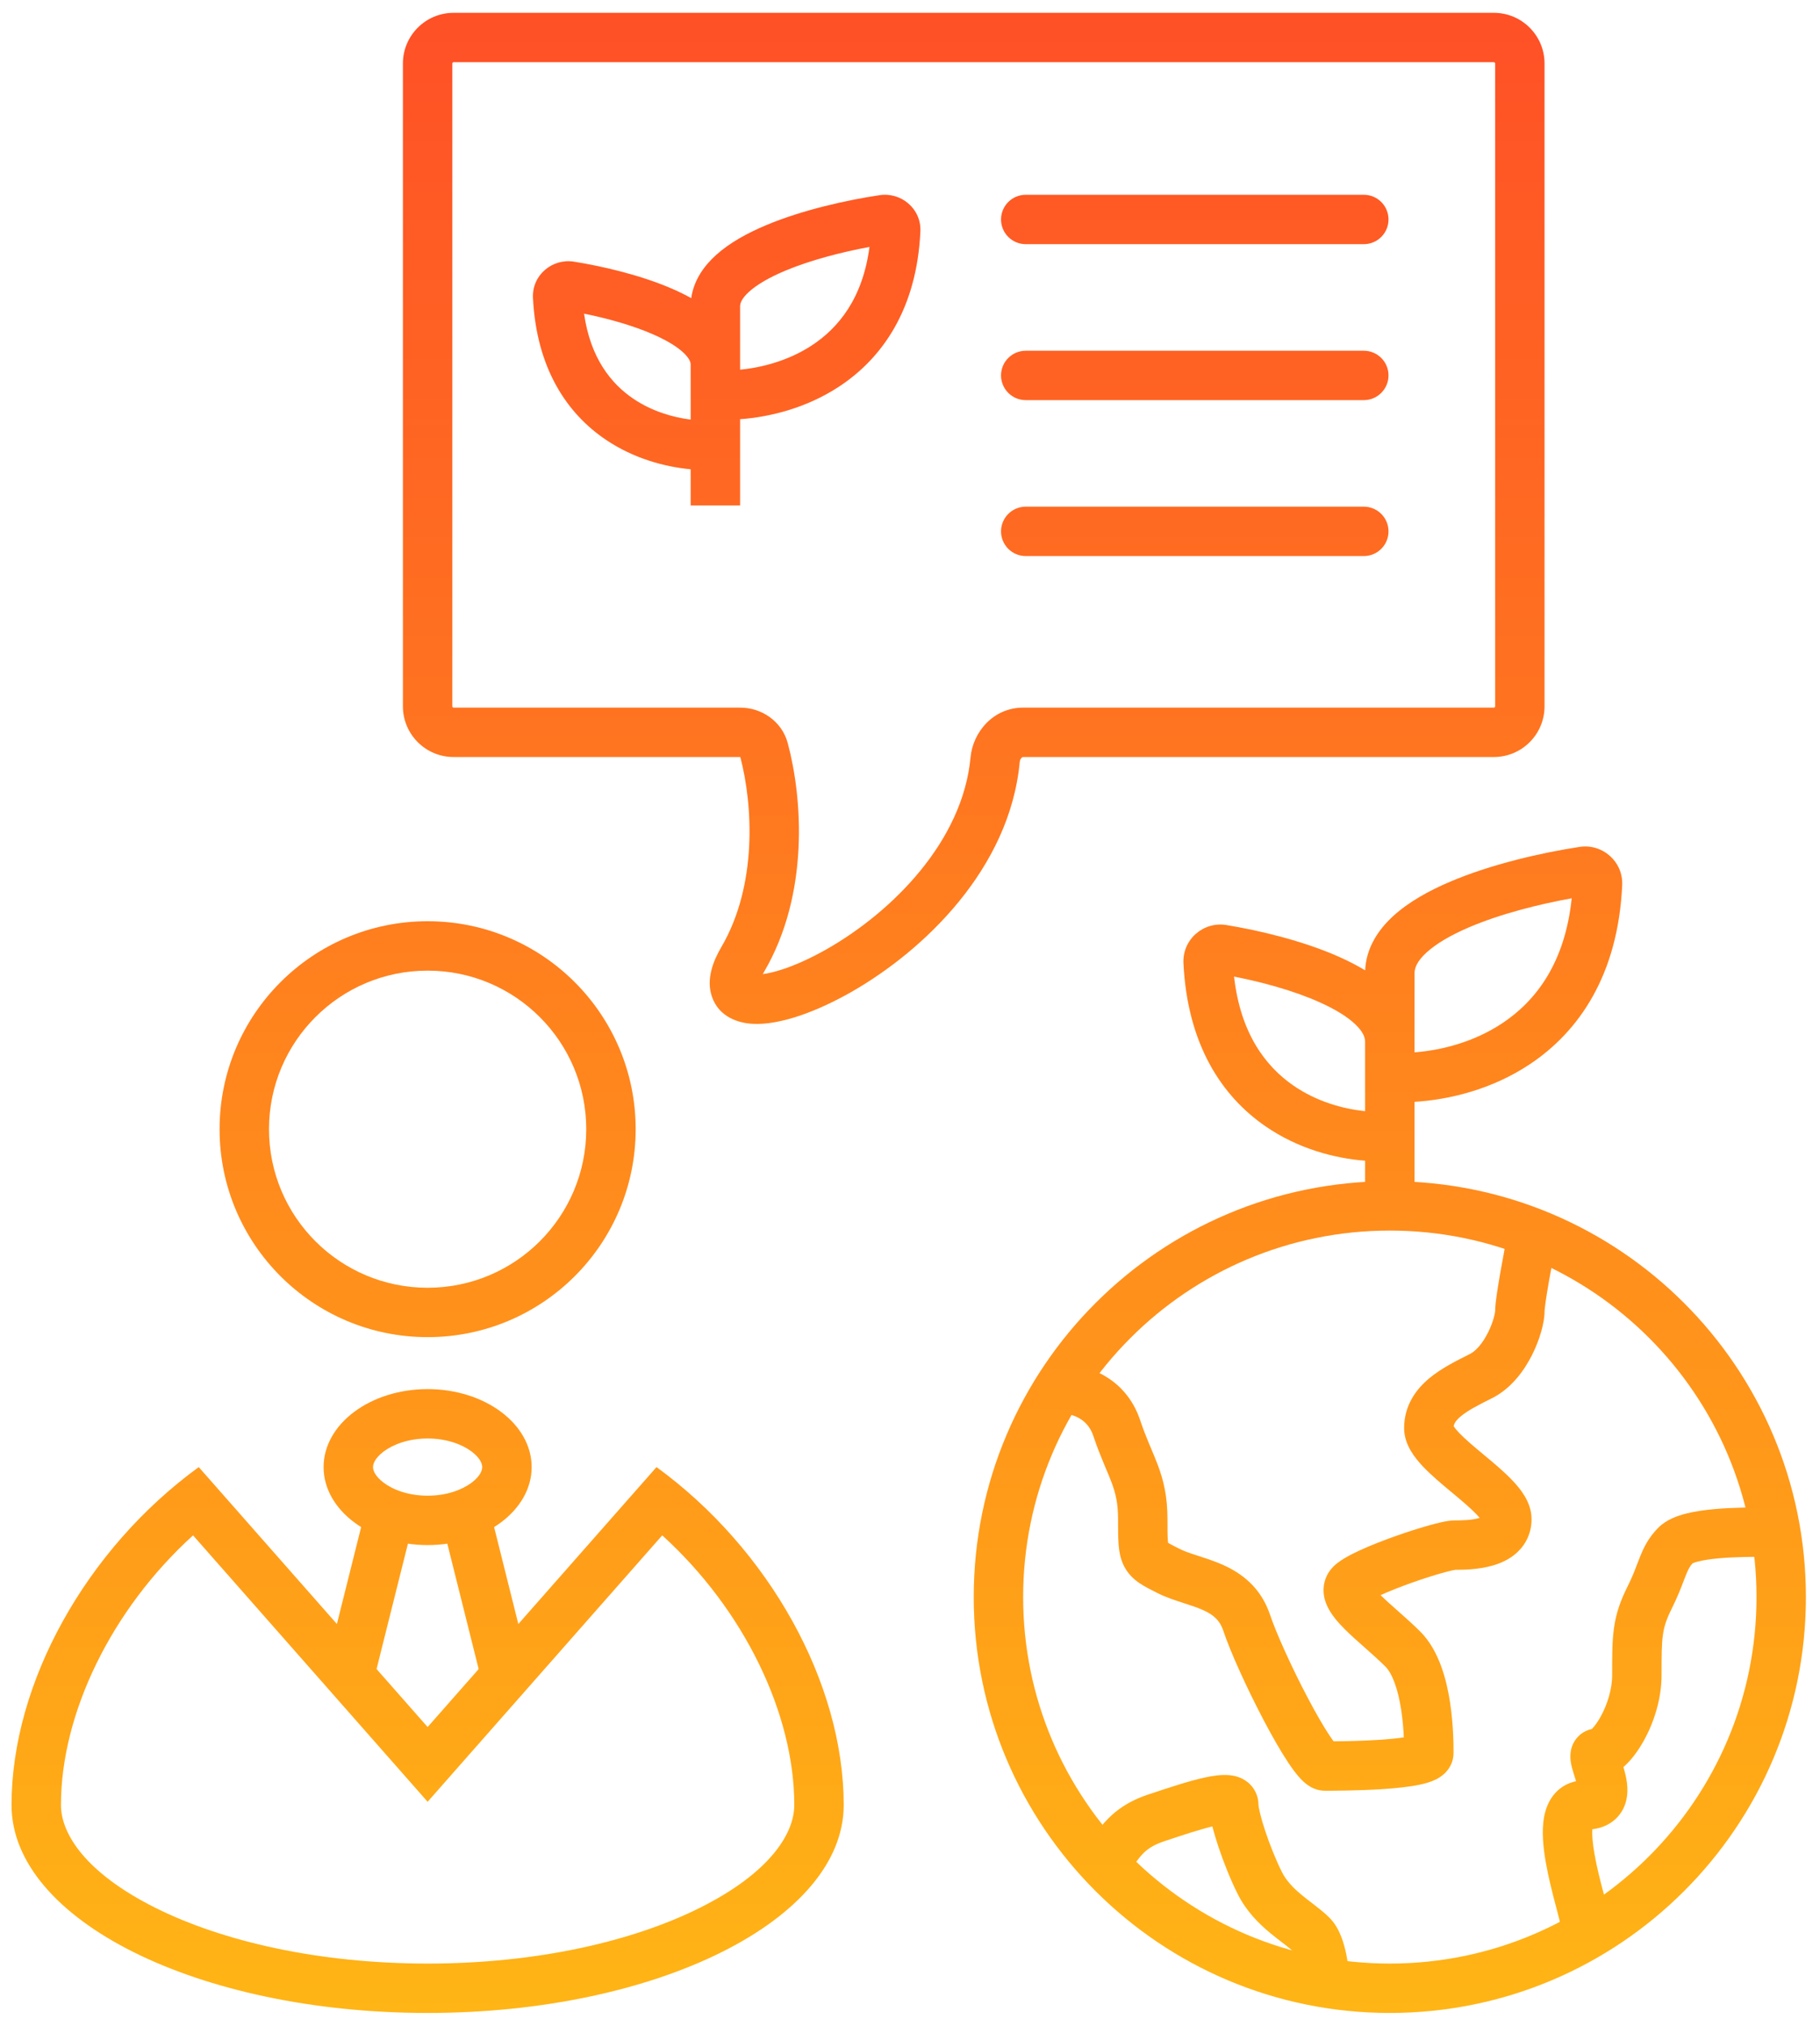
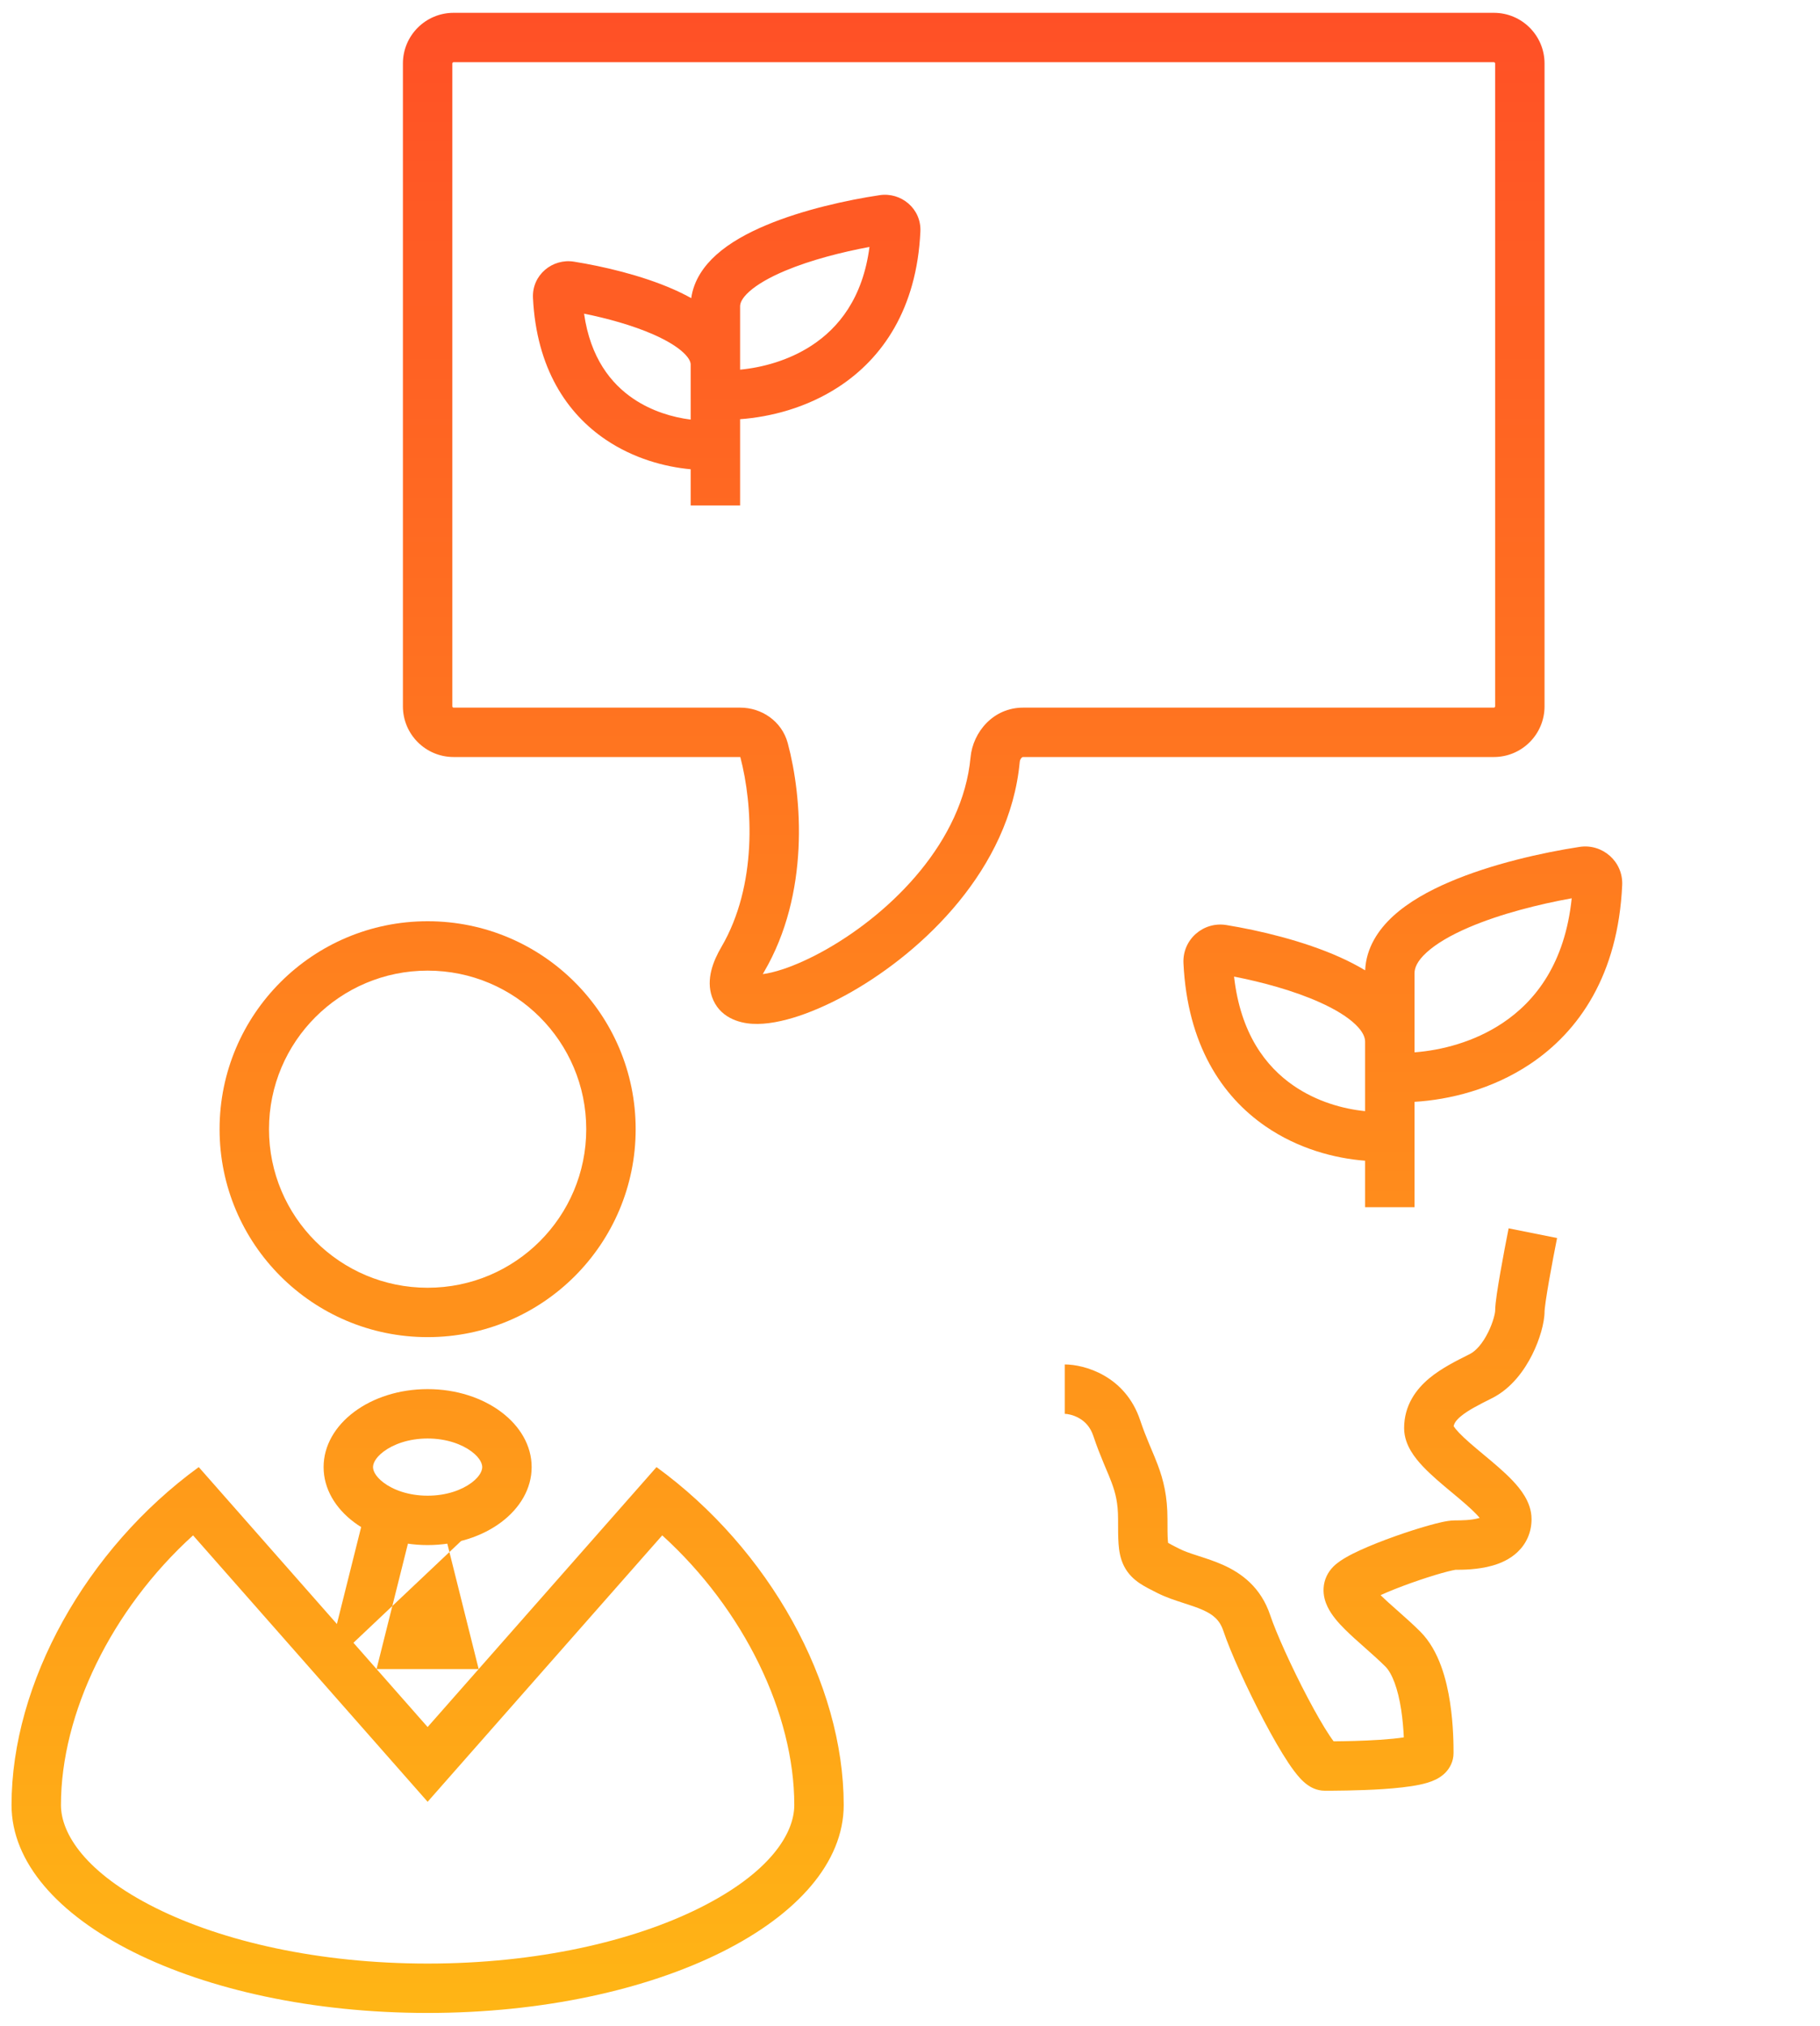
<svg xmlns="http://www.w3.org/2000/svg" width="71" height="79" viewBox="0 0 71 79" fill="none">
-   <path fill-rule="evenodd" clip-rule="evenodd" d="M12.703 65.089L14.225 59.007L16.095 59.474L14.573 65.556L12.703 65.089ZM19.139 59.007L20.66 65.089L18.79 65.556L17.269 59.474L19.139 59.007Z" fill="url(#paint0_linear_1313_280)" />
+   <path fill-rule="evenodd" clip-rule="evenodd" d="M12.703 65.089L14.225 59.007L16.095 59.474L14.573 65.556L12.703 65.089ZL20.66 65.089L18.79 65.556L17.269 59.474L19.139 59.007Z" fill="url(#paint0_linear_1313_280)" />
  <path fill-rule="evenodd" clip-rule="evenodd" d="M7.753 57.213C3.353 60.414 0.45 65.638 0.45 70.391C0.45 74.869 7.717 78.5 16.682 78.5C25.647 78.5 32.914 74.869 32.914 70.391C32.914 65.638 30.011 60.414 25.611 57.213L16.682 67.35L7.753 57.213ZM25.834 59.875L16.682 70.265L7.531 59.875C4.337 62.774 2.378 66.832 2.378 70.391C2.378 71.508 3.334 73.037 6.066 74.402C8.684 75.71 12.434 76.574 16.682 76.574C20.93 76.574 24.68 75.71 27.298 74.402C30.03 73.037 30.986 71.508 30.986 70.391C30.986 66.832 29.027 62.774 25.834 59.875Z" fill="url(#paint1_linear_1313_280)" />
  <path fill-rule="evenodd" clip-rule="evenodd" d="M18.395 57.823C18.764 57.546 18.812 57.311 18.812 57.213C18.812 57.116 18.764 56.88 18.395 56.604C18.025 56.327 17.426 56.098 16.682 56.098C15.938 56.098 15.339 56.327 14.969 56.604C14.6 56.88 14.552 57.116 14.552 57.213C14.552 57.311 14.6 57.546 14.969 57.823C15.339 58.1 15.938 58.328 16.682 58.328C17.426 58.328 18.025 58.1 18.395 57.823ZM16.682 60.254C18.923 60.254 20.74 58.893 20.74 57.213C20.74 55.534 18.923 54.172 16.682 54.172C14.441 54.172 12.624 55.534 12.624 57.213C12.624 58.893 14.441 60.254 16.682 60.254Z" fill="url(#paint2_linear_1313_280)" />
  <path fill-rule="evenodd" clip-rule="evenodd" d="M16.682 50.219C20.1 50.219 22.87 47.451 22.87 44.036C22.87 40.621 20.1 37.852 16.682 37.852C13.264 37.852 10.494 40.621 10.494 44.036C10.494 47.451 13.264 50.219 16.682 50.219ZM16.682 52.145C21.164 52.145 24.798 48.514 24.798 44.036C24.798 39.557 21.164 35.926 16.682 35.926C12.2 35.926 8.566 39.557 8.566 44.036C8.566 48.514 12.2 52.145 16.682 52.145Z" fill="url(#paint3_linear_1313_280)" />
-   <path fill-rule="evenodd" clip-rule="evenodd" d="M54.218 76.574C62.118 76.574 68.523 70.175 68.523 62.282C68.523 54.388 62.118 47.989 54.218 47.989C46.318 47.989 39.914 54.388 39.914 62.282C39.914 70.175 46.318 76.574 54.218 76.574ZM54.218 78.5C63.183 78.5 70.45 71.239 70.45 62.282C70.45 53.324 63.183 46.063 54.218 46.063C45.254 46.063 37.986 53.324 37.986 62.282C37.986 71.239 45.254 78.5 54.218 78.5Z" fill="url(#paint4_linear_1313_280)" />
  <path fill-rule="evenodd" clip-rule="evenodd" d="M60.264 51.022C60.256 51.093 60.255 51.126 60.255 51.131C60.255 51.132 60.255 51.132 60.255 51.131C60.255 51.59 60.063 52.249 59.772 52.83C59.477 53.419 58.976 54.14 58.2 54.528C57.666 54.795 57.269 54.999 56.991 55.23C56.792 55.395 56.727 55.514 56.709 55.62C56.744 55.675 56.808 55.758 56.915 55.871C57.154 56.122 57.485 56.4 57.879 56.728L57.904 56.749C58.266 57.05 58.683 57.397 59.008 57.74C59.176 57.917 59.348 58.123 59.482 58.349C59.614 58.571 59.747 58.878 59.747 59.241C59.747 59.769 59.536 60.209 59.201 60.526C58.894 60.817 58.524 60.969 58.224 61.054C57.651 61.218 57.035 61.218 56.779 61.218C56.772 61.219 56.735 61.224 56.659 61.241C56.553 61.264 56.411 61.3 56.24 61.348C55.899 61.444 55.477 61.58 55.05 61.732C54.622 61.885 54.205 62.049 53.873 62.2C53.868 62.203 53.863 62.205 53.858 62.207C54.045 62.391 54.272 62.592 54.534 62.824L54.548 62.836C54.822 63.079 55.13 63.351 55.407 63.629C56.151 64.372 56.436 65.538 56.566 66.38C56.704 67.277 56.704 68.096 56.704 68.36V68.364C56.704 68.703 56.548 68.957 56.403 69.112C56.268 69.256 56.118 69.343 56.014 69.395C55.806 69.498 55.571 69.559 55.375 69.6C54.966 69.685 54.452 69.736 53.965 69.769C52.982 69.834 51.943 69.834 51.685 69.834H51.682C51.353 69.834 51.115 69.683 51.016 69.613C50.895 69.528 50.794 69.429 50.718 69.347C50.563 69.178 50.407 68.966 50.262 68.748C49.966 68.304 49.631 67.717 49.307 67.102C48.664 65.881 48.002 64.434 47.724 63.6C47.583 63.178 47.33 62.966 46.916 62.782C46.697 62.685 46.462 62.609 46.172 62.515C46.158 62.511 46.144 62.506 46.13 62.501C45.844 62.409 45.492 62.294 45.164 62.13C45.152 62.124 45.141 62.118 45.129 62.112C44.906 62.001 44.668 61.882 44.474 61.753C44.243 61.599 44.007 61.389 43.845 61.066C43.697 60.769 43.654 60.461 43.635 60.197C43.617 59.94 43.617 59.626 43.617 59.273V59.241C43.617 58.612 43.517 58.22 43.361 57.806C43.298 57.636 43.229 57.473 43.146 57.278C43.116 57.205 43.084 57.129 43.049 57.046C42.926 56.75 42.789 56.41 42.652 55.998C42.532 55.639 42.321 55.435 42.106 55.31C41.868 55.172 41.631 55.136 41.537 55.136V53.21C42.293 53.21 43.898 53.642 44.48 55.389C44.597 55.738 44.714 56.03 44.828 56.305C44.855 56.369 44.882 56.434 44.91 56.5C44.997 56.706 45.088 56.921 45.166 57.129C45.391 57.728 45.544 58.35 45.544 59.241C45.544 59.636 45.545 59.88 45.558 60.06C45.561 60.106 45.565 60.141 45.568 60.167C45.651 60.218 45.778 60.283 46.026 60.407C46.206 60.497 46.424 60.572 46.725 60.669C46.746 60.676 46.767 60.683 46.789 60.69C47.056 60.776 47.383 60.882 47.699 61.022C48.426 61.345 49.187 61.894 49.553 62.991C49.782 63.678 50.388 65.019 51.013 66.205C51.324 66.794 51.623 67.316 51.866 67.68C51.927 67.772 51.981 67.847 52.026 67.907C52.456 67.904 53.166 67.892 53.837 67.847C54.191 67.823 54.511 67.792 54.764 67.753C54.75 67.446 54.721 67.066 54.661 66.673C54.537 65.868 54.315 65.261 54.044 64.99C53.814 64.761 53.551 64.526 53.27 64.278L53.233 64.245C52.974 64.016 52.695 63.769 52.459 63.533C52.228 63.303 51.951 62.999 51.788 62.658C51.702 62.479 51.616 62.225 51.635 61.928C51.655 61.602 51.795 61.314 52.015 61.094C52.17 60.939 52.363 60.817 52.516 60.73C52.683 60.633 52.875 60.538 53.073 60.448C53.471 60.267 53.942 60.082 54.401 59.918C54.862 59.754 55.327 59.604 55.716 59.495C55.909 59.44 56.093 59.393 56.252 59.358C56.387 59.329 56.579 59.292 56.755 59.292C57.023 59.292 57.399 59.287 57.694 59.202C57.705 59.199 57.715 59.197 57.724 59.194C57.693 59.156 57.654 59.113 57.608 59.064C57.37 58.813 57.038 58.535 56.645 58.207L56.619 58.186C56.258 57.885 55.841 57.538 55.516 57.195C55.348 57.018 55.175 56.812 55.041 56.586C54.91 56.364 54.776 56.057 54.776 55.694C54.776 54.806 55.242 54.179 55.757 53.75C56.225 53.361 56.818 53.065 57.291 52.829C57.307 52.821 57.322 52.813 57.338 52.805C57.577 52.686 57.836 52.392 58.048 51.968C58.148 51.77 58.221 51.573 58.269 51.406C58.319 51.23 58.327 51.138 58.327 51.132C58.327 50.951 58.359 50.695 58.392 50.467C58.429 50.216 58.478 49.917 58.532 49.611C58.639 48.997 58.767 48.33 58.853 47.902L60.743 48.28C60.66 48.697 60.534 49.348 60.43 49.942C60.378 50.24 60.333 50.517 60.3 50.742C60.284 50.855 60.272 50.949 60.264 51.022Z" fill="url(#paint5_linear_1313_280)" />
-   <path fill-rule="evenodd" clip-rule="evenodd" d="M68.914 58.785H68.928V60.711C68.414 60.711 67.697 60.712 67.049 60.77C66.725 60.8 66.45 60.842 66.243 60.895C66.112 60.928 66.049 60.957 66.03 60.965C65.927 61.075 65.862 61.192 65.765 61.436C65.742 61.494 65.716 61.56 65.688 61.634C65.585 61.904 65.442 62.278 65.225 62.713C65.006 63.151 64.918 63.431 64.873 63.749C64.821 64.109 64.819 64.538 64.819 65.323C64.819 66.282 64.505 67.202 64.127 67.882C63.937 68.223 63.712 68.539 63.467 68.784C63.424 68.826 63.379 68.869 63.331 68.911C63.353 68.984 63.375 69.064 63.395 69.144C63.46 69.404 63.577 69.938 63.366 70.445C63.243 70.74 63.023 70.993 62.714 71.156C62.521 71.258 62.318 71.312 62.117 71.337C62.103 71.557 62.129 71.888 62.205 72.315C62.292 72.81 62.425 73.329 62.544 73.781C62.554 73.818 62.564 73.854 62.573 73.891C62.62 74.07 62.666 74.242 62.701 74.385L62.702 74.389C62.733 74.518 62.79 74.754 62.79 74.953H60.862C60.862 74.982 60.864 75 60.864 75C60.862 75 60.856 74.955 60.827 74.838C60.798 74.716 60.758 74.568 60.711 74.388C60.701 74.351 60.691 74.312 60.68 74.272C60.562 73.821 60.409 73.232 60.307 72.65C60.209 72.094 60.132 71.427 60.236 70.859C60.29 70.569 60.407 70.209 60.683 69.911C60.906 69.672 61.184 69.525 61.484 69.463C61.469 69.411 61.452 69.356 61.433 69.296C61.429 69.287 61.426 69.277 61.423 69.267C61.391 69.165 61.349 69.034 61.319 68.915L61.319 68.913C61.295 68.818 61.23 68.559 61.28 68.282C61.309 68.117 61.394 67.864 61.629 67.66C61.782 67.527 61.949 67.458 62.1 67.426C62.101 67.425 62.102 67.423 62.104 67.422C62.191 67.334 62.315 67.175 62.442 66.946C62.698 66.485 62.892 65.885 62.892 65.323C62.892 65.303 62.892 65.283 62.892 65.263C62.892 64.556 62.891 63.989 62.965 63.477C63.046 62.908 63.212 62.428 63.501 61.852C63.671 61.511 63.769 61.255 63.868 60.995C63.903 60.906 63.937 60.815 63.975 60.721C64.122 60.353 64.308 59.961 64.695 59.574C65.014 59.255 65.452 59.109 65.763 59.029C66.112 58.94 66.502 58.886 66.875 58.852C67.616 58.785 68.412 58.785 68.914 58.785ZM63.181 68.41C63.182 68.41 63.183 68.417 63.185 68.428C63.182 68.415 63.181 68.41 63.181 68.41Z" fill="url(#paint6_linear_1313_280)" />
-   <path fill-rule="evenodd" clip-rule="evenodd" d="M47.297 71.226C46.795 71.346 46.126 71.568 45.392 71.812C44.849 71.993 44.614 72.24 44.445 72.45C44.405 72.501 44.37 72.547 44.329 72.602C44.317 72.617 44.305 72.634 44.292 72.651C44.241 72.719 44.167 72.815 44.084 72.906C43.908 73.097 43.574 73.382 43.059 73.382V71.456C42.809 71.456 42.667 71.6 42.667 71.6C42.667 71.6 42.667 71.6 42.667 71.599C42.679 71.587 42.701 71.561 42.753 71.492C42.761 71.481 42.77 71.469 42.779 71.457C42.822 71.4 42.879 71.323 42.94 71.247C43.279 70.824 43.804 70.311 44.783 69.985C44.796 69.981 44.808 69.976 44.821 69.972C45.553 69.728 46.351 69.462 46.971 69.325C47.269 69.259 47.633 69.196 47.961 69.227C48.123 69.242 48.394 69.29 48.644 69.479C48.946 69.707 49.095 70.048 49.095 70.391C49.095 70.391 49.095 70.39 49.095 70.39C49.095 70.39 49.096 70.415 49.105 70.473C49.115 70.534 49.132 70.614 49.155 70.712C49.203 70.908 49.273 71.15 49.362 71.417C49.541 71.954 49.779 72.544 50.008 73.002C50.175 73.337 50.44 73.616 50.777 73.896C50.911 74.008 51.041 74.108 51.181 74.215C51.221 74.246 51.262 74.277 51.304 74.31C51.478 74.444 51.681 74.604 51.856 74.779C52.089 75.011 52.231 75.293 52.322 75.524C52.417 75.766 52.481 76.019 52.527 76.252C52.616 76.716 52.646 77.184 52.646 77.487H50.718C50.718 77.283 50.697 76.94 50.634 76.618C50.603 76.458 50.566 76.326 50.528 76.228C50.504 76.167 50.486 76.137 50.481 76.129C50.403 76.053 50.292 75.962 50.126 75.834C50.093 75.809 50.059 75.783 50.023 75.755C49.88 75.645 49.71 75.514 49.543 75.376C49.119 75.023 48.623 74.542 48.284 73.863C48.005 73.307 47.735 72.63 47.534 72.026C47.441 71.747 47.359 71.473 47.297 71.226Z" fill="url(#paint7_linear_1313_280)" />
  <path fill-rule="evenodd" clip-rule="evenodd" d="M61.314 35.031C60.044 35.26 58.541 35.636 57.31 36.162C56.592 36.469 56.024 36.804 55.65 37.146C55.28 37.484 55.182 37.751 55.182 37.954V41.039C56.234 40.959 57.505 40.636 58.611 39.9C59.909 39.037 61.051 37.561 61.314 35.031ZM55.182 42.969C56.541 42.887 58.203 42.485 59.679 41.503C61.603 40.224 63.123 38.014 63.283 34.519C63.326 33.599 62.514 32.89 61.619 33.027C60.164 33.25 58.189 33.692 56.552 34.392C55.737 34.74 54.948 35.177 54.349 35.725C53.77 36.255 53.294 36.961 53.256 37.841C52.944 37.652 52.613 37.483 52.278 37.332C50.849 36.69 49.125 36.283 47.841 36.074C46.942 35.928 46.122 36.639 46.168 37.565C46.322 40.731 47.662 42.751 49.374 43.927C50.644 44.8 52.067 45.174 53.254 45.265V47.077H55.182V42.969ZM53.254 43.332L53.254 40.627C53.254 40.462 53.179 40.242 52.878 39.952C52.571 39.657 52.098 39.363 51.487 39.089C50.469 38.631 49.223 38.296 48.142 38.085C48.393 40.304 49.374 41.59 50.466 42.34C51.363 42.957 52.386 43.245 53.254 43.332Z" fill="url(#paint8_linear_1313_280)" />
  <path fill-rule="evenodd" clip-rule="evenodd" d="M33.919 9.63C32.86 9.826 31.641 10.135 30.636 10.556C30.018 10.815 29.54 11.093 29.23 11.37C28.924 11.645 28.872 11.835 28.872 11.946V14.416C29.742 14.333 30.766 14.059 31.659 13.477C32.72 12.785 33.66 11.62 33.919 9.63ZM28.872 16.348C30.045 16.262 31.454 15.911 32.712 15.09C34.417 13.979 35.764 12.056 35.905 9.03C35.947 8.133 35.148 7.486 34.317 7.611C33.049 7.801 31.324 8.179 29.891 8.78C29.178 9.079 28.479 9.456 27.943 9.937C27.473 10.358 27.063 10.922 26.966 11.627C26.739 11.501 26.505 11.386 26.269 11.282C25.016 10.73 23.509 10.383 22.39 10.204C21.555 10.07 20.747 10.718 20.792 11.622C20.929 14.366 22.117 16.127 23.638 17.151C24.719 17.879 25.922 18.206 26.944 18.3V19.709H28.872L28.872 16.348ZM26.944 16.363V14.22C26.944 14.139 26.91 13.988 26.664 13.756C26.413 13.519 26.016 13.276 25.492 13.045C24.672 12.684 23.676 12.412 22.785 12.232C23.031 13.956 23.833 14.96 24.715 15.555C25.428 16.035 26.238 16.275 26.944 16.363Z" fill="url(#paint9_linear_1313_280)" />
  <path fill-rule="evenodd" clip-rule="evenodd" d="M15.718 2.477C15.718 1.385 16.604 0.5 17.696 0.5H58.276C59.369 0.5 60.254 1.385 60.254 2.477V27.545C60.254 28.637 59.369 29.522 58.276 29.522H39.91C39.902 29.522 39.883 29.522 39.852 29.553C39.817 29.589 39.787 29.646 39.781 29.713C39.392 33.895 36.011 37.086 33.221 38.679C32.508 39.086 31.805 39.406 31.164 39.62C30.538 39.828 29.906 39.958 29.354 39.926C28.828 39.897 28.054 39.68 27.774 38.871C27.538 38.19 27.819 37.481 28.143 36.928C29.549 34.526 29.373 31.396 28.88 29.522H17.696C16.604 29.522 15.718 28.637 15.718 27.545V2.477ZM17.696 2.426C17.668 2.426 17.646 2.449 17.646 2.477V27.545C17.646 27.573 17.668 27.596 17.696 27.596H28.88C29.692 27.596 30.496 28.106 30.732 28.984C31.3 31.105 31.588 34.858 29.807 37.9C29.789 37.931 29.772 37.961 29.757 37.988C29.961 37.962 30.227 37.901 30.554 37.793C31.056 37.625 31.642 37.362 32.265 37.007C34.822 35.547 37.558 32.804 37.862 29.535C37.953 28.551 38.748 27.596 39.91 27.596H58.276C58.304 27.596 58.327 27.573 58.327 27.545V2.477C58.327 2.449 58.304 2.426 58.276 2.426H17.696Z" fill="url(#paint10_linear_1313_280)" />
-   <path fill-rule="evenodd" clip-rule="evenodd" d="M39.051 8.559C39.051 8.027 39.483 7.596 40.015 7.596H53.204C53.736 7.596 54.167 8.027 54.167 8.559C54.167 9.09 53.736 9.522 53.204 9.522H40.015C39.483 9.522 39.051 9.09 39.051 8.559ZM39.051 14.64C39.051 14.109 39.483 13.678 40.015 13.678H53.204C53.736 13.678 54.167 14.109 54.167 14.64C54.167 15.172 53.736 15.604 53.204 15.604H40.015C39.483 15.604 39.051 15.172 39.051 14.64ZM39.051 20.722C39.051 20.191 39.483 19.759 40.015 19.759H53.204C53.736 19.759 54.167 20.191 54.167 20.722C54.167 21.254 53.736 21.685 53.204 21.685H40.015C39.483 21.685 39.051 21.254 39.051 20.722Z" fill="url(#paint11_linear_1313_280)" />
  <defs>
    <linearGradient id="paint0_linear_1313_280" x1="35.45" y1="0.5" x2="35.45" y2="78.5" gradientUnits="userSpaceOnUse">
      <stop stop-color="#FF5026" />
      <stop offset="1" stop-color="#FFB515" />
    </linearGradient>
    <linearGradient id="paint1_linear_1313_280" x1="35.45" y1="0.5" x2="35.45" y2="78.5" gradientUnits="userSpaceOnUse">
      <stop stop-color="#FF5026" />
      <stop offset="1" stop-color="#FFB515" />
    </linearGradient>
    <linearGradient id="paint2_linear_1313_280" x1="35.45" y1="0.5" x2="35.45" y2="78.5" gradientUnits="userSpaceOnUse">
      <stop stop-color="#FF5026" />
      <stop offset="1" stop-color="#FFB515" />
    </linearGradient>
    <linearGradient id="paint3_linear_1313_280" x1="35.45" y1="0.5" x2="35.45" y2="78.5" gradientUnits="userSpaceOnUse">
      <stop stop-color="#FF5026" />
      <stop offset="1" stop-color="#FFB515" />
    </linearGradient>
    <linearGradient id="paint4_linear_1313_280" x1="35.45" y1="0.5" x2="35.45" y2="78.5" gradientUnits="userSpaceOnUse">
      <stop stop-color="#FF5026" />
      <stop offset="1" stop-color="#FFB515" />
    </linearGradient>
    <linearGradient id="paint5_linear_1313_280" x1="35.45" y1="0.5" x2="35.45" y2="78.5" gradientUnits="userSpaceOnUse">
      <stop stop-color="#FF5026" />
      <stop offset="1" stop-color="#FFB515" />
    </linearGradient>
    <linearGradient id="paint6_linear_1313_280" x1="35.45" y1="0.5" x2="35.45" y2="78.5" gradientUnits="userSpaceOnUse">
      <stop stop-color="#FF5026" />
      <stop offset="1" stop-color="#FFB515" />
    </linearGradient>
    <linearGradient id="paint7_linear_1313_280" x1="35.45" y1="0.5" x2="35.45" y2="78.5" gradientUnits="userSpaceOnUse">
      <stop stop-color="#FF5026" />
      <stop offset="1" stop-color="#FFB515" />
    </linearGradient>
    <linearGradient id="paint8_linear_1313_280" x1="35.45" y1="0.5" x2="35.45" y2="78.5" gradientUnits="userSpaceOnUse">
      <stop stop-color="#FF5026" />
      <stop offset="1" stop-color="#FFB515" />
    </linearGradient>
    <linearGradient id="paint9_linear_1313_280" x1="35.45" y1="0.5" x2="35.45" y2="78.5" gradientUnits="userSpaceOnUse">
      <stop stop-color="#FF5026" />
      <stop offset="1" stop-color="#FFB515" />
    </linearGradient>
    <linearGradient id="paint10_linear_1313_280" x1="35.45" y1="0.5" x2="35.45" y2="78.5" gradientUnits="userSpaceOnUse">
      <stop stop-color="#FF5026" />
      <stop offset="1" stop-color="#FFB515" />
    </linearGradient>
    <linearGradient id="paint11_linear_1313_280" x1="35.45" y1="0.5" x2="35.45" y2="78.5" gradientUnits="userSpaceOnUse">
      <stop stop-color="#FF5026" />
      <stop offset="1" stop-color="#FFB515" />
    </linearGradient>
  </defs>
</svg>